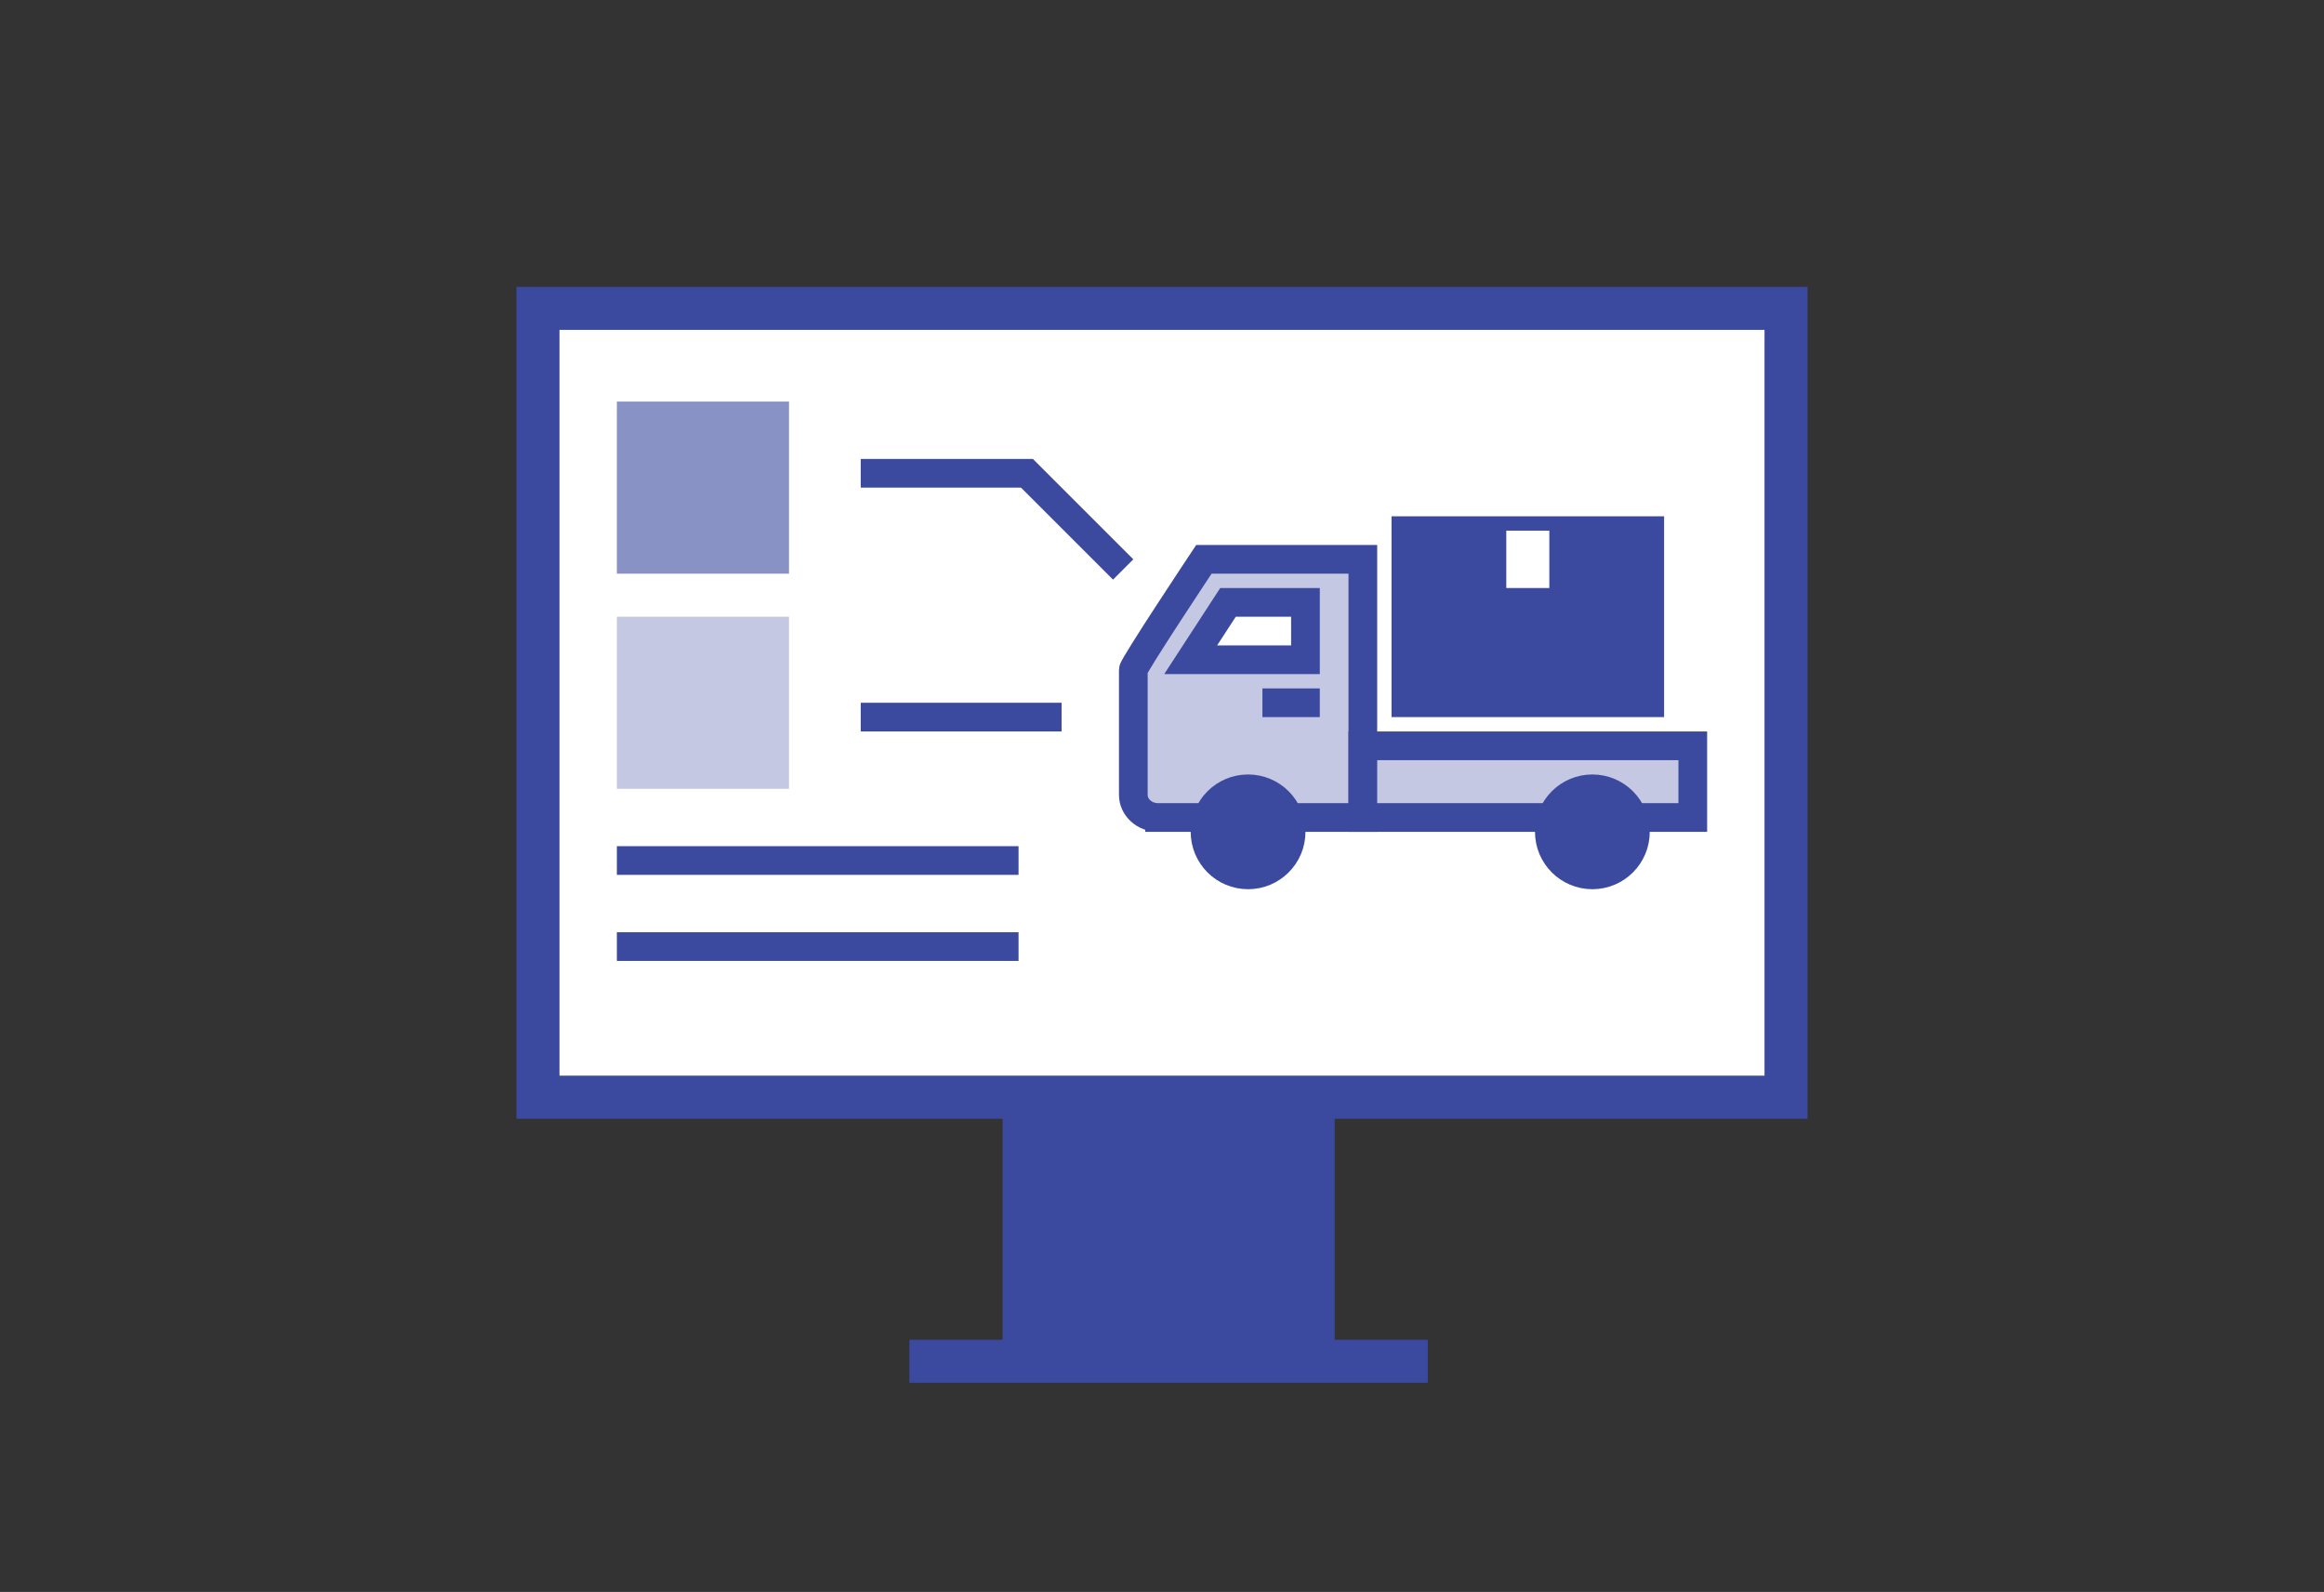
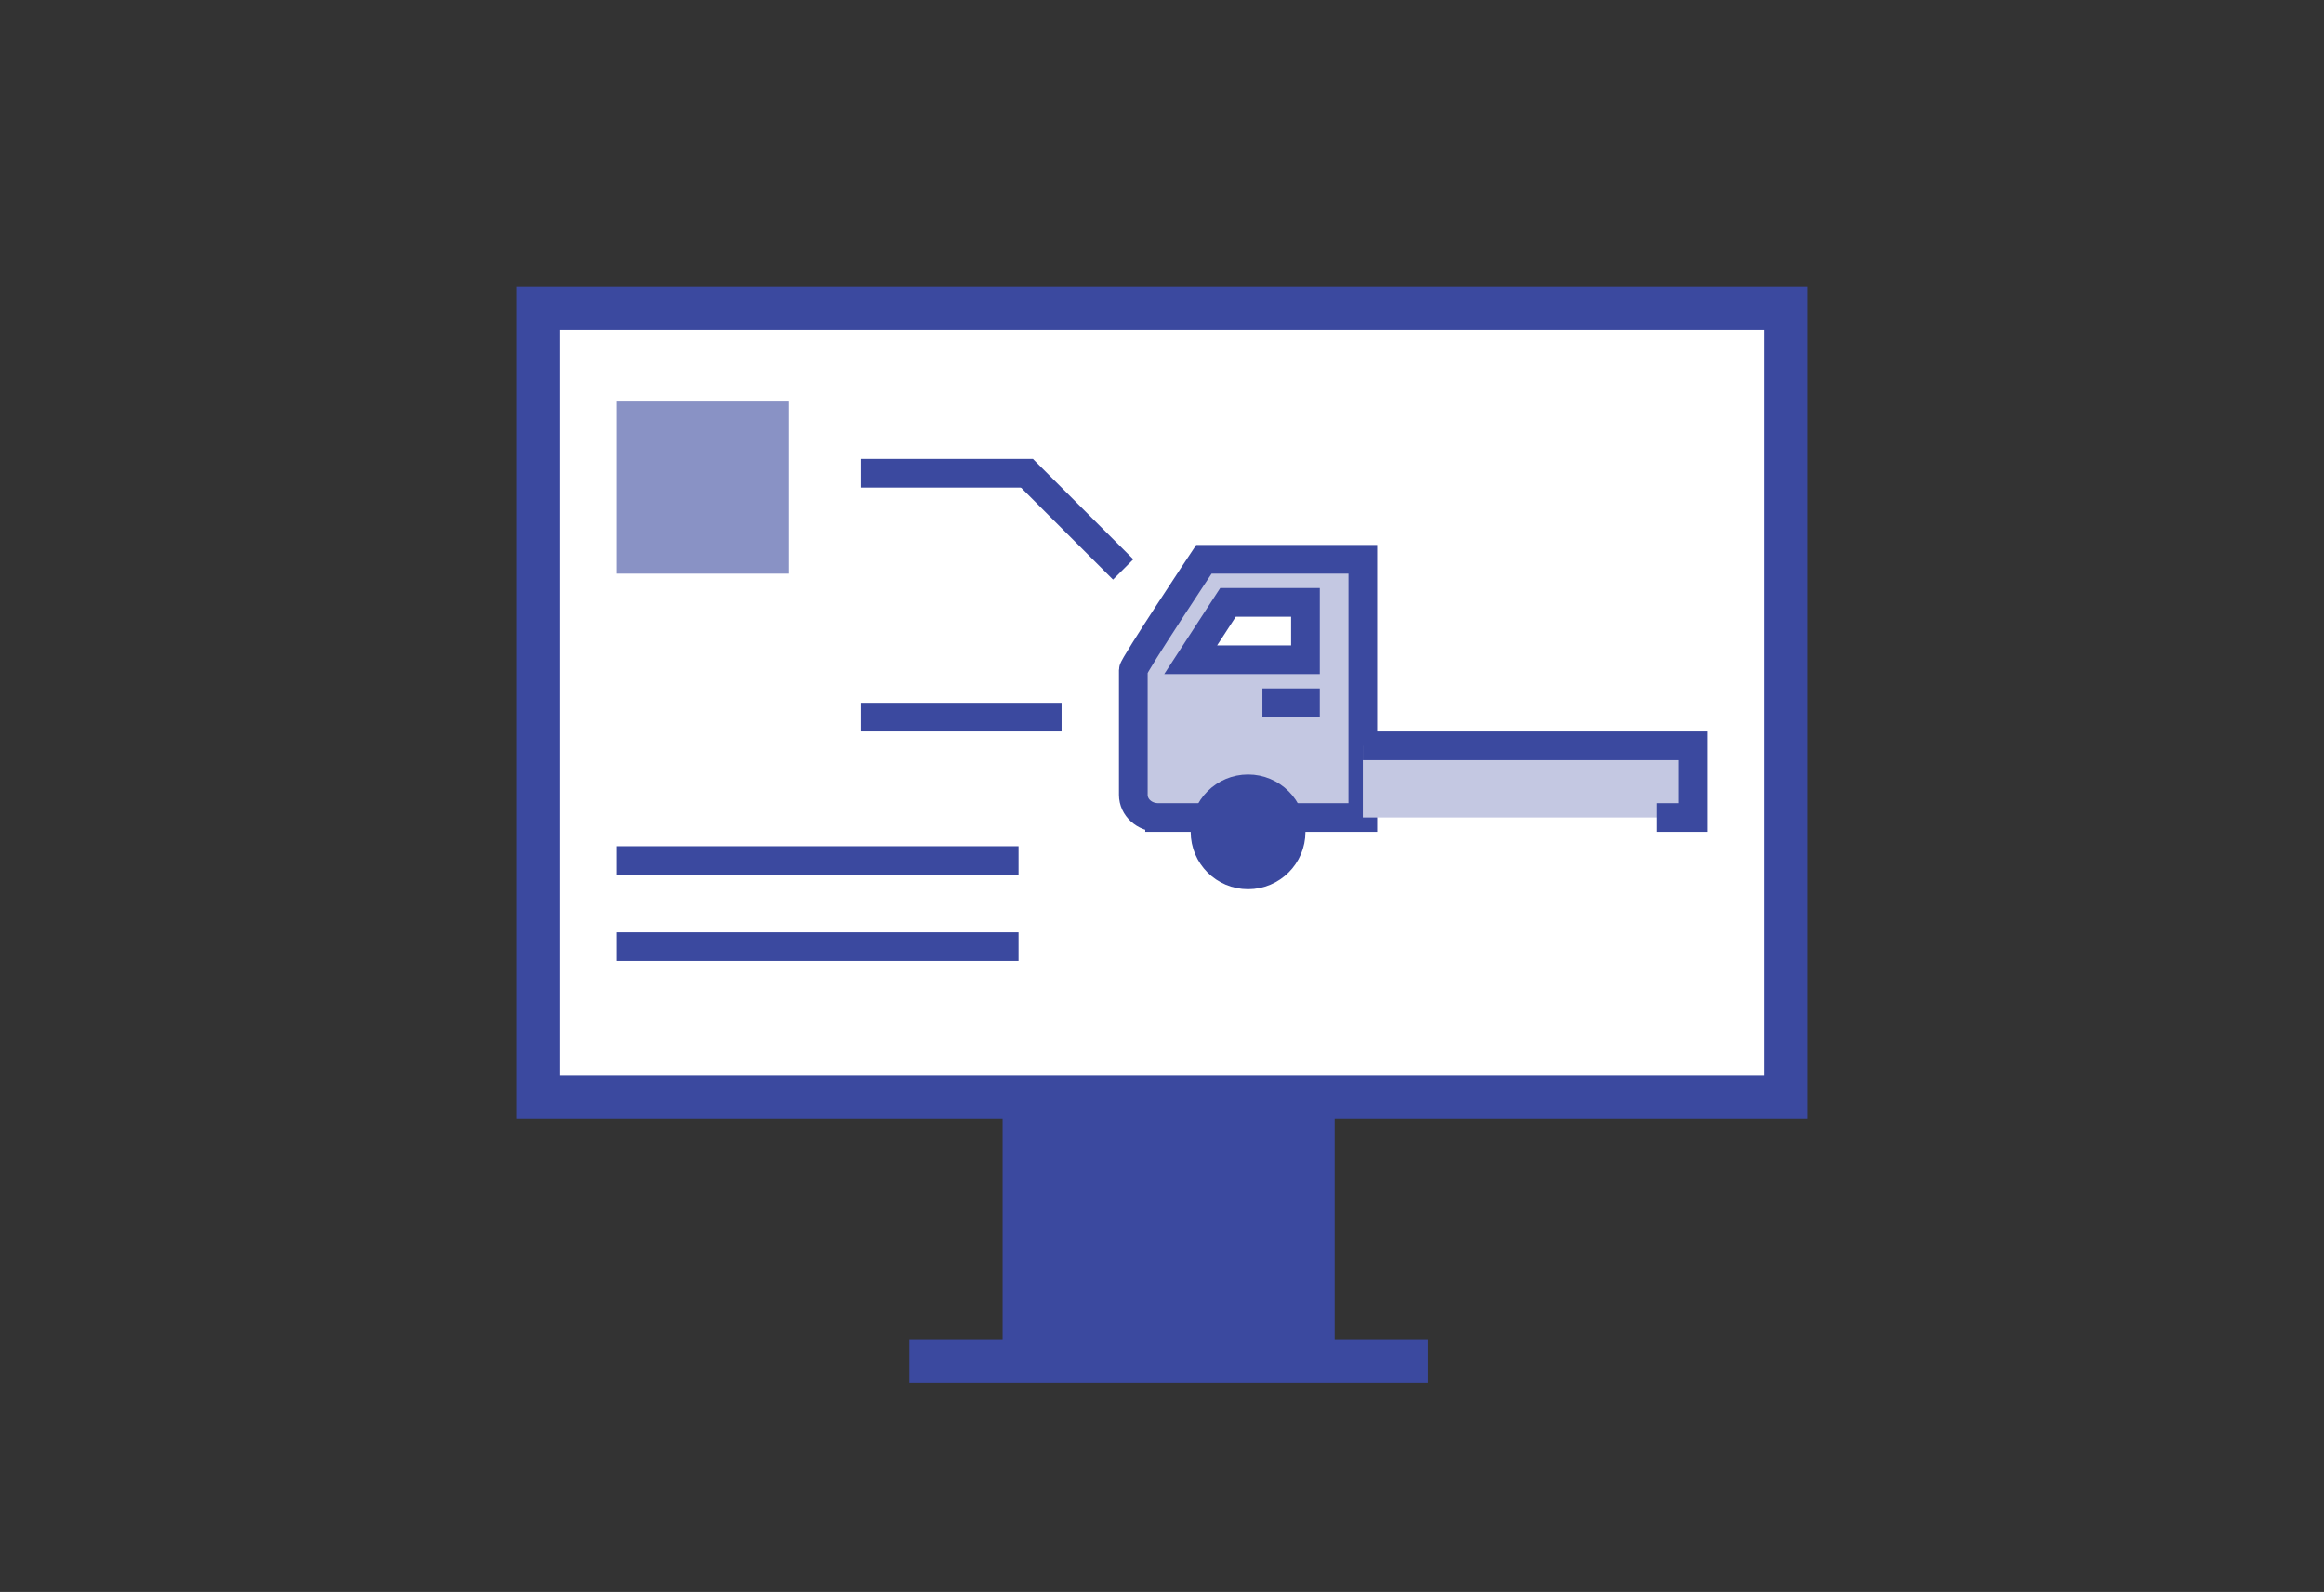
<svg xmlns="http://www.w3.org/2000/svg" width="162" height="111" viewBox="0 0 162 111" fill="none">
  <rect x="0" y="0" width="162" height="111" fill="#333333" stroke="none" />
  <g clip-path="url(#clip0_362_14791)">
    <rect x="39" y="23" width="85" height="49" fill="white" />
    <rect x="71" y="77" width="20" height="19" fill="#3B499F" />
    <path d="M91.537 93.763V79.047" stroke="#3B499F" stroke-width="3" stroke-linecap="square" />
    <path d="M64.891 94.914H98.028" stroke="#3B499F" stroke-width="3" stroke-linecap="square" />
    <path d="M71.389 79.047V93.763" stroke="#3B499F" stroke-width="3" stroke-linecap="square" />
    <path d="M38.801 71.836H124.124" stroke="#3B499F" stroke-width="3" stroke-linecap="square" />
    <rect x="37.5" y="21.5" width="87" height="55" fill="white" stroke="#3B499F" stroke-width="3" />
    <g clip-path="url(#clip1_362_14791)">
-       <path d="M115 37H98V49H115V37Z" fill="#3B499F" stroke="#3B499F" stroke-width="2" stroke-miterlimit="10" stroke-linecap="square" />
      <path d="M108 37H105V41H108V37Z" fill="white" />
      <path d="M81.065 57H80.832H80.729C79.774 57 79 56.293 79 55.42V46.71C79 46.4 83.919 39 83.919 39H95V57H81.065Z" fill="#C4C8E2" />
      <path d="M80.832 57H95V39H83.919C83.919 39 79 46.4 79 46.71V55.42C79 56.293 79.774 57 80.729 57H81.065" stroke="#3B499F" stroke-width="2" stroke-miterlimit="10" stroke-linecap="square" />
      <path d="M85.601 42L83 46H91V42H85.601Z" fill="white" stroke="#3B499F" stroke-width="2" stroke-miterlimit="10" stroke-linecap="square" />
      <path d="M89 49H91" stroke="#3B499F" stroke-width="2" stroke-miterlimit="10" stroke-linecap="square" />
      <path d="M116.458 57H118V52H95V57H117.399" fill="#C4C8E2" />
-       <path d="M116.458 57H118V52H95V57H117.399" stroke="#3B499F" stroke-width="2" stroke-miterlimit="10" stroke-linecap="square" />
+       <path d="M116.458 57H118V52H95H117.399" stroke="#3B499F" stroke-width="2" stroke-miterlimit="10" stroke-linecap="square" />
      <path d="M87 61C88.657 61 90 59.657 90 58C90 56.343 88.657 55 87 55C85.343 55 84 56.343 84 58C84 59.657 85.343 61 87 61Z" fill="#3B499F" stroke="#3B499F" stroke-width="2" stroke-miterlimit="10" stroke-linecap="square" />
-       <path d="M111 61C112.657 61 114 59.657 114 58C114 56.343 112.657 55 111 55C109.343 55 108 56.343 108 58C108 59.657 109.343 61 111 61Z" fill="#3B499F" stroke="#3B499F" stroke-width="2" stroke-miterlimit="10" stroke-linecap="square" />
    </g>
    <line x1="78.293" y1="39.707" x2="71.293" y2="32.707" stroke="#3B499F" stroke-width="2" />
    <line x1="72" y1="33" x2="60" y2="33" stroke="#3B499F" stroke-width="2" />
    <line x1="74" y1="50" x2="60" y2="50" stroke="#3B499F" stroke-width="2" />
    <rect x="43" y="28" width="12" height="12" fill="#8992C5" />
-     <rect x="43" y="43" width="12" height="12" fill="#C4C8E2" />
    <line x1="43" y1="60" x2="71" y2="60" stroke="#3B499F" stroke-width="2" />
    <line x1="43" y1="66" x2="71" y2="66" stroke="#3B499F" stroke-width="2" />
  </g>
  <defs>
    <clipPath id="clip0_362_14791">
      <rect width="90" height="77" fill="white" transform="translate(36 20)" />
    </clipPath>
    <clipPath id="clip1_362_14791">
      <rect width="41" height="26" fill="white" transform="translate(78 36)" />
    </clipPath>
  </defs>
</svg>